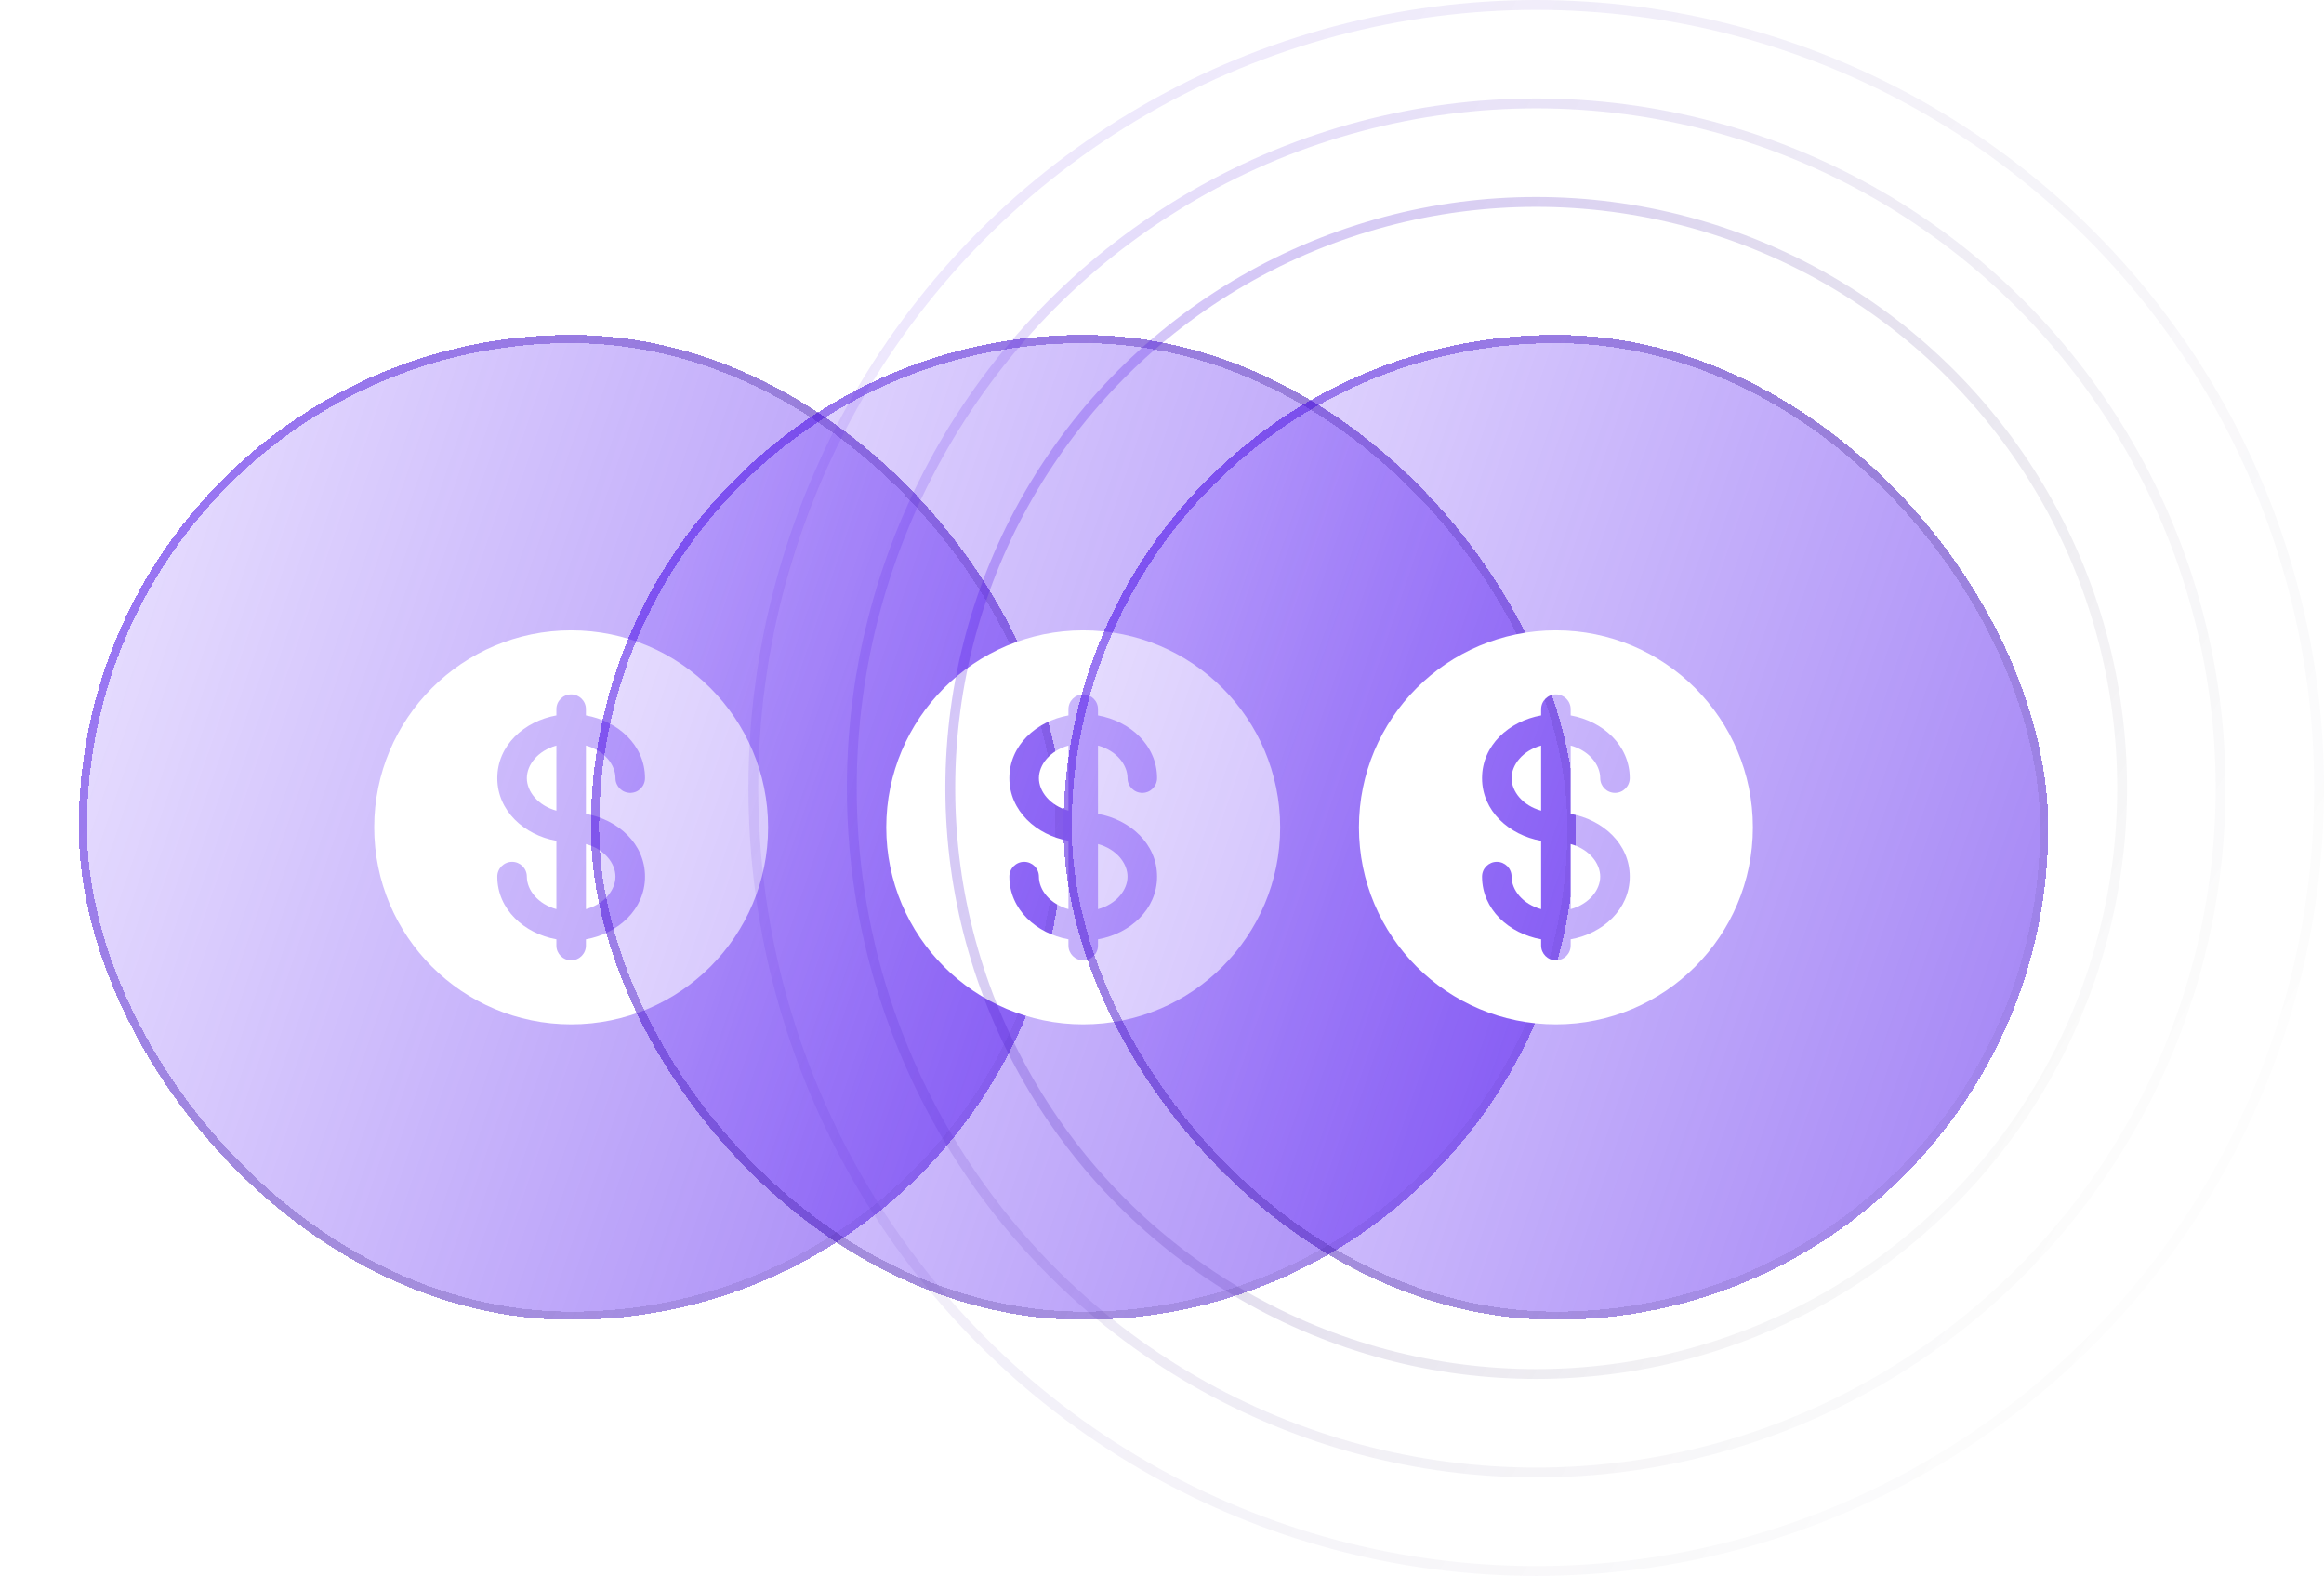
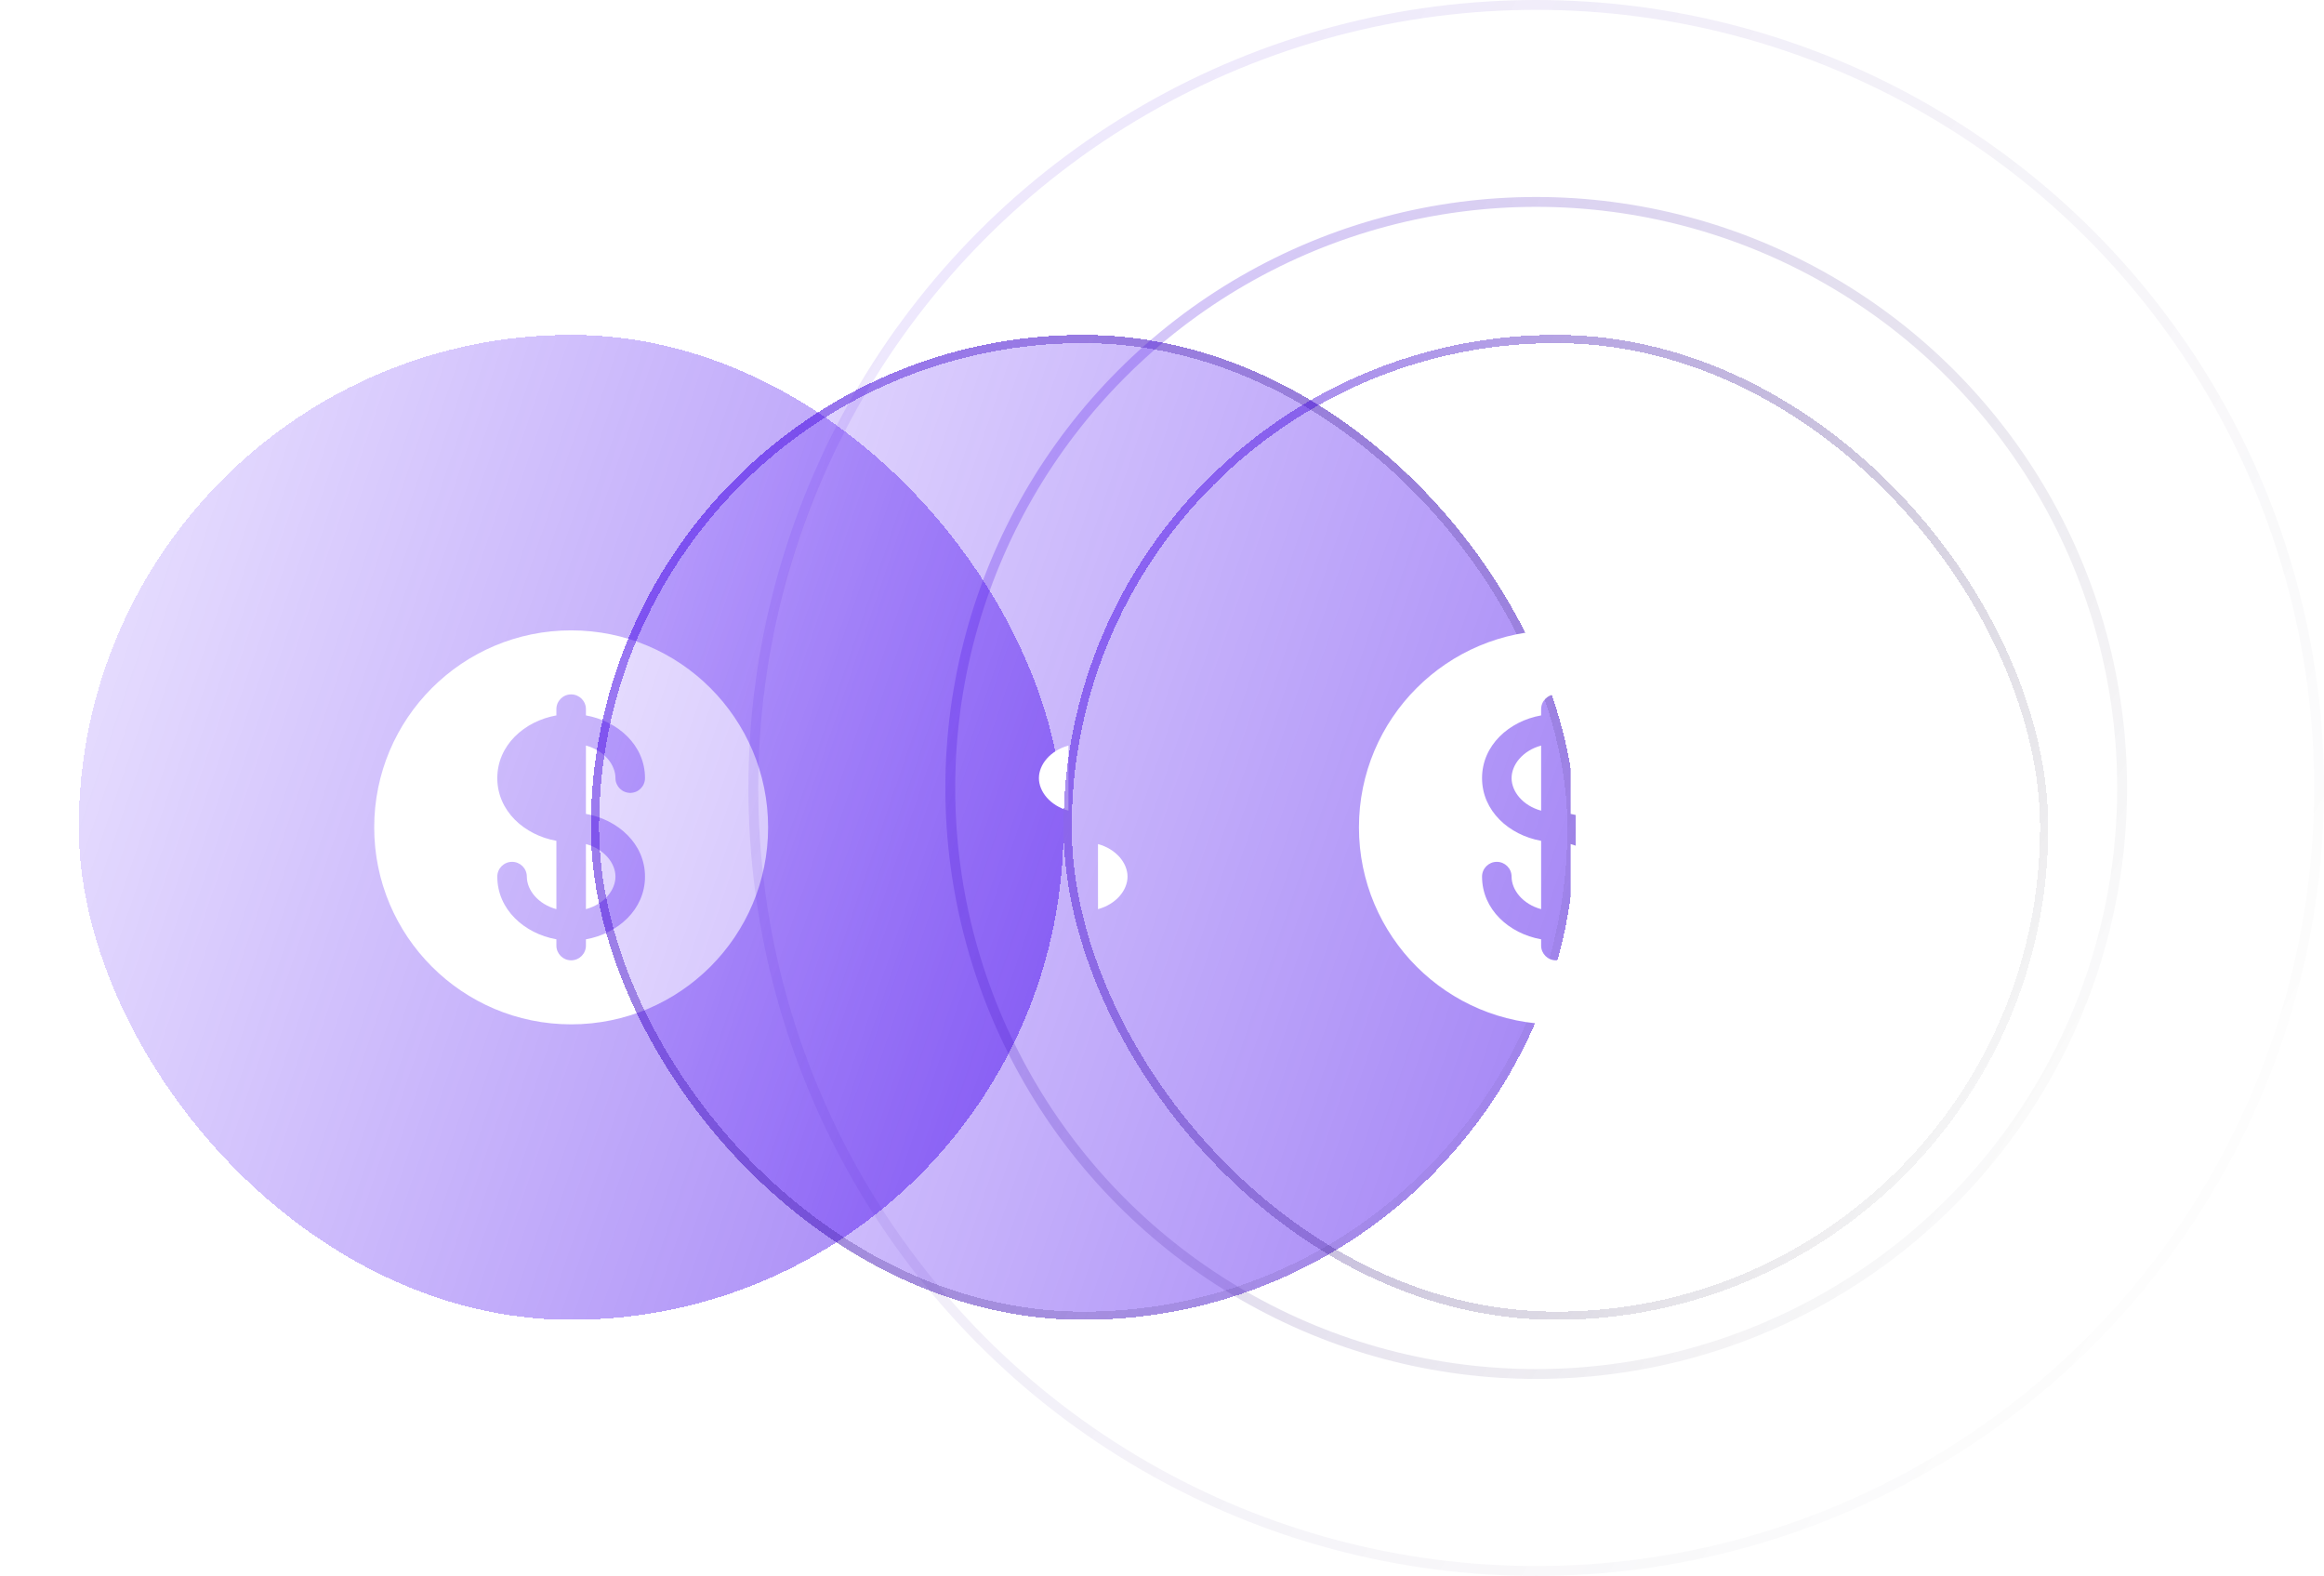
<svg xmlns="http://www.w3.org/2000/svg" width="236" height="160" viewBox="0 0 236 160" fill="none">
  <g filter="url(#filter0_d_1238_15907)">
    <rect x="6" y="30" width="100" height="100" rx="50" fill="url(#paint0_linear_1238_15907)" shape-rendering="crispEdges" />
-     <rect x="6.417" y="30.417" width="99.167" height="99.167" rx="49.583" stroke="url(#paint1_linear_1238_15907)" stroke-width="0.833" shape-rendering="crispEdges" />
-     <path d="M54.5 71.695C52.628 72.207 51.5 73.643 51.5 75C51.5 76.357 52.628 77.793 54.5 78.305V71.695Z" fill="white" />
    <path d="M57.5 81.695V88.305C59.372 87.793 60.5 86.357 60.5 85C60.5 83.643 59.372 82.207 57.5 81.695Z" fill="white" />
    <path fill-rule="evenodd" clip-rule="evenodd" d="M76 80C76 91.046 67.046 100 56 100C44.954 100 36 91.046 36 80C36 68.954 44.954 60 56 60C67.046 60 76 68.954 76 80ZM56 66.5C56.828 66.5 57.5 67.172 57.5 68V68.633C60.761 69.217 63.5 71.667 63.5 75C63.5 75.828 62.828 76.5 62 76.5C61.172 76.5 60.5 75.828 60.5 75C60.5 73.643 59.372 72.207 57.5 71.695V78.633C60.761 79.217 63.5 81.667 63.5 85C63.5 88.333 60.761 90.783 57.5 91.367V92C57.5 92.828 56.828 93.5 56 93.5C55.172 93.5 54.5 92.828 54.5 92V91.367C51.239 90.783 48.5 88.333 48.5 85C48.5 84.172 49.172 83.5 50 83.5C50.828 83.5 51.5 84.172 51.5 85C51.5 86.357 52.628 87.793 54.5 88.305V81.367C51.239 80.783 48.5 78.333 48.5 75C48.5 71.667 51.239 69.217 54.5 68.633V68C54.5 67.172 55.172 66.5 56 66.5Z" fill="white" />
  </g>
  <g filter="url(#filter1_d_1238_15907)">
    <rect x="58" y="30" width="100" height="100" rx="50" fill="url(#paint2_linear_1238_15907)" shape-rendering="crispEdges" />
    <rect x="58.417" y="30.417" width="99.167" height="99.167" rx="49.583" stroke="url(#paint3_linear_1238_15907)" stroke-width="0.833" shape-rendering="crispEdges" />
    <path d="M106.5 71.695C104.628 72.207 103.5 73.643 103.5 75C103.5 76.357 104.628 77.793 106.5 78.305V71.695Z" fill="white" />
    <path d="M109.5 81.695V88.305C111.372 87.793 112.5 86.357 112.5 85C112.5 83.643 111.372 82.207 109.5 81.695Z" fill="white" />
-     <path fill-rule="evenodd" clip-rule="evenodd" d="M128 80C128 91.046 119.046 100 108 100C96.954 100 88 91.046 88 80C88 68.954 96.954 60 108 60C119.046 60 128 68.954 128 80ZM108 66.5C108.828 66.5 109.5 67.172 109.5 68V68.633C112.761 69.217 115.5 71.667 115.5 75C115.5 75.828 114.828 76.5 114 76.5C113.172 76.5 112.5 75.828 112.5 75C112.5 73.643 111.372 72.207 109.5 71.695V78.633C112.761 79.217 115.5 81.667 115.5 85C115.5 88.333 112.761 90.783 109.5 91.367V92C109.5 92.828 108.828 93.5 108 93.5C107.172 93.5 106.5 92.828 106.5 92V91.367C103.239 90.783 100.5 88.333 100.5 85C100.5 84.172 101.172 83.5 102 83.5C102.828 83.5 103.5 84.172 103.5 85C103.5 86.357 104.628 87.793 106.5 88.305V81.367C103.239 80.783 100.5 78.333 100.5 75C100.5 71.667 103.239 69.217 106.5 68.633V68C106.5 67.172 107.172 66.5 108 66.5Z" fill="white" />
  </g>
  <g filter="url(#filter2_d_1238_15907)">
-     <rect x="106" y="30" width="100" height="100" rx="50" fill="url(#paint4_linear_1238_15907)" shape-rendering="crispEdges" />
    <rect x="106.417" y="30.417" width="99.167" height="99.167" rx="49.583" stroke="url(#paint5_linear_1238_15907)" stroke-width="0.833" shape-rendering="crispEdges" />
    <path d="M154.5 71.695C152.628 72.207 151.5 73.643 151.5 75C151.5 76.357 152.628 77.793 154.5 78.305V71.695Z" fill="white" />
    <path d="M157.5 81.695V88.305C159.372 87.793 160.5 86.357 160.5 85C160.5 83.643 159.372 82.207 157.5 81.695Z" fill="white" />
    <path fill-rule="evenodd" clip-rule="evenodd" d="M176 80C176 91.046 167.046 100 156 100C144.954 100 136 91.046 136 80C136 68.954 144.954 60 156 60C167.046 60 176 68.954 176 80ZM156 66.5C156.828 66.5 157.5 67.172 157.5 68V68.633C160.761 69.217 163.5 71.667 163.5 75C163.5 75.828 162.828 76.5 162 76.5C161.172 76.5 160.5 75.828 160.5 75C160.5 73.643 159.372 72.207 157.5 71.695V78.633C160.761 79.217 163.5 81.667 163.5 85C163.5 88.333 160.761 90.783 157.5 91.367V92C157.5 92.828 156.828 93.5 156 93.5C155.172 93.5 154.5 92.828 154.5 92V91.367C151.239 90.783 148.5 88.333 148.5 85C148.5 84.172 149.172 83.5 150 83.5C150.828 83.5 151.5 84.172 151.5 85C151.5 86.357 152.628 87.793 154.5 88.305V81.367C151.239 80.783 148.5 78.333 148.5 75C148.5 71.667 151.239 69.217 154.5 68.633V68C154.5 67.172 155.172 66.5 156 66.5Z" fill="white" />
  </g>
  <circle opacity="0.5" cx="156" cy="80" r="59.5" stroke="url(#paint6_linear_1238_15907)" />
-   <circle opacity="0.3" cx="156" cy="80" r="69.5" stroke="url(#paint7_linear_1238_15907)" />
  <circle opacity="0.2" cx="156" cy="80" r="79.5" stroke="url(#paint8_linear_1238_15907)" />
  <defs>
    <filter id="filter0_d_1238_15907" x="-35.667" y="-11.667" width="183.333" height="183.333" filterUnits="userSpaceOnUse" color-interpolation-filters="sRGB">
      <feFlood flood-opacity="0" result="BackgroundImageFix" />
      <feColorMatrix in="SourceAlpha" type="matrix" values="0 0 0 0 0 0 0 0 0 0 0 0 0 0 0 0 0 0 127 0" result="hardAlpha" />
      <feOffset dx="2" dy="4" />
      <feGaussianBlur stdDeviation="4" />
      <feComposite in2="hardAlpha" operator="out" />
      <feColorMatrix type="matrix" values="0 0 0 0 0.168 0 0 0 0 0 0 0 0 0 0.605 0 0 0 0.4 0" />
      <feBlend mode="normal" in2="BackgroundImageFix" result="effect1_dropShadow_1238_15907" />
      <feBlend mode="normal" in="SourceGraphic" in2="effect1_dropShadow_1238_15907" result="shape" />
    </filter>
    <filter id="filter1_d_1238_15907" x="16.333" y="-11.667" width="183.333" height="183.333" filterUnits="userSpaceOnUse" color-interpolation-filters="sRGB">
      <feFlood flood-opacity="0" result="BackgroundImageFix" />
      <feColorMatrix in="SourceAlpha" type="matrix" values="0 0 0 0 0 0 0 0 0 0 0 0 0 0 0 0 0 0 127 0" result="hardAlpha" />
      <feOffset dx="2" dy="4" />
      <feGaussianBlur stdDeviation="4" />
      <feComposite in2="hardAlpha" operator="out" />
      <feColorMatrix type="matrix" values="0 0 0 0 0.168 0 0 0 0 0 0 0 0 0 0.605 0 0 0 0.4 0" />
      <feBlend mode="normal" in2="BackgroundImageFix" result="effect1_dropShadow_1238_15907" />
      <feBlend mode="normal" in="SourceGraphic" in2="effect1_dropShadow_1238_15907" result="shape" />
    </filter>
    <filter id="filter2_d_1238_15907" x="64.333" y="-11.667" width="183.333" height="183.333" filterUnits="userSpaceOnUse" color-interpolation-filters="sRGB">
      <feFlood flood-opacity="0" result="BackgroundImageFix" />
      <feColorMatrix in="SourceAlpha" type="matrix" values="0 0 0 0 0 0 0 0 0 0 0 0 0 0 0 0 0 0 127 0" result="hardAlpha" />
      <feOffset dx="2" dy="4" />
      <feGaussianBlur stdDeviation="4" />
      <feComposite in2="hardAlpha" operator="out" />
      <feColorMatrix type="matrix" values="0 0 0 0 0.168 0 0 0 0 0 0 0 0 0 0.605 0 0 0 0.4 0" />
      <feBlend mode="normal" in2="BackgroundImageFix" result="effect1_dropShadow_1238_15907" />
      <feBlend mode="normal" in="SourceGraphic" in2="effect1_dropShadow_1238_15907" result="shape" />
    </filter>
    <linearGradient id="paint0_linear_1238_15907" x1="6" y1="30" x2="126.119" y2="70.874" gradientUnits="userSpaceOnUse">
      <stop stop-color="#4601FA" stop-opacity="0.1" />
      <stop offset="1" stop-color="#4000E8" stop-opacity="0.5" />
    </linearGradient>
    <linearGradient id="paint1_linear_1238_15907" x1="10.275" y1="41.188" x2="112.421" y2="101.659" gradientUnits="userSpaceOnUse">
      <stop stop-color="#4601FA" stop-opacity="0.5" />
      <stop offset="1" stop-opacity="0" />
    </linearGradient>
    <linearGradient id="paint2_linear_1238_15907" x1="58" y1="30" x2="178.119" y2="70.874" gradientUnits="userSpaceOnUse">
      <stop stop-color="#4601FA" stop-opacity="0.1" />
      <stop offset="1" stop-color="#4000E8" stop-opacity="0.5" />
    </linearGradient>
    <linearGradient id="paint3_linear_1238_15907" x1="62.275" y1="41.188" x2="164.421" y2="101.659" gradientUnits="userSpaceOnUse">
      <stop stop-color="#4601FA" stop-opacity="0.5" />
      <stop offset="1" stop-opacity="0" />
    </linearGradient>
    <linearGradient id="paint4_linear_1238_15907" x1="106" y1="30" x2="226.119" y2="70.874" gradientUnits="userSpaceOnUse">
      <stop stop-color="#4601FA" stop-opacity="0.1" />
      <stop offset="1" stop-color="#4000E8" stop-opacity="0.5" />
    </linearGradient>
    <linearGradient id="paint5_linear_1238_15907" x1="110.275" y1="41.188" x2="212.421" y2="101.659" gradientUnits="userSpaceOnUse">
      <stop stop-color="#4601FA" stop-opacity="0.5" />
      <stop offset="1" stop-opacity="0" />
    </linearGradient>
    <linearGradient id="paint6_linear_1238_15907" x1="101.13" y1="33.425" x2="223.705" y2="105.99" gradientUnits="userSpaceOnUse">
      <stop stop-color="#4601FA" stop-opacity="0.5" />
      <stop offset="1" stop-opacity="0" />
    </linearGradient>
    <linearGradient id="paint7_linear_1238_15907" x1="91.985" y1="25.663" x2="234.989" y2="110.322" gradientUnits="userSpaceOnUse">
      <stop stop-color="#4601FA" stop-opacity="0.5" />
      <stop offset="1" stop-opacity="0" />
    </linearGradient>
    <linearGradient id="paint8_linear_1238_15907" x1="82.84" y1="17.9" x2="246.273" y2="114.654" gradientUnits="userSpaceOnUse">
      <stop stop-color="#4601FA" stop-opacity="0.5" />
      <stop offset="1" stop-opacity="0" />
    </linearGradient>
  </defs>
</svg>